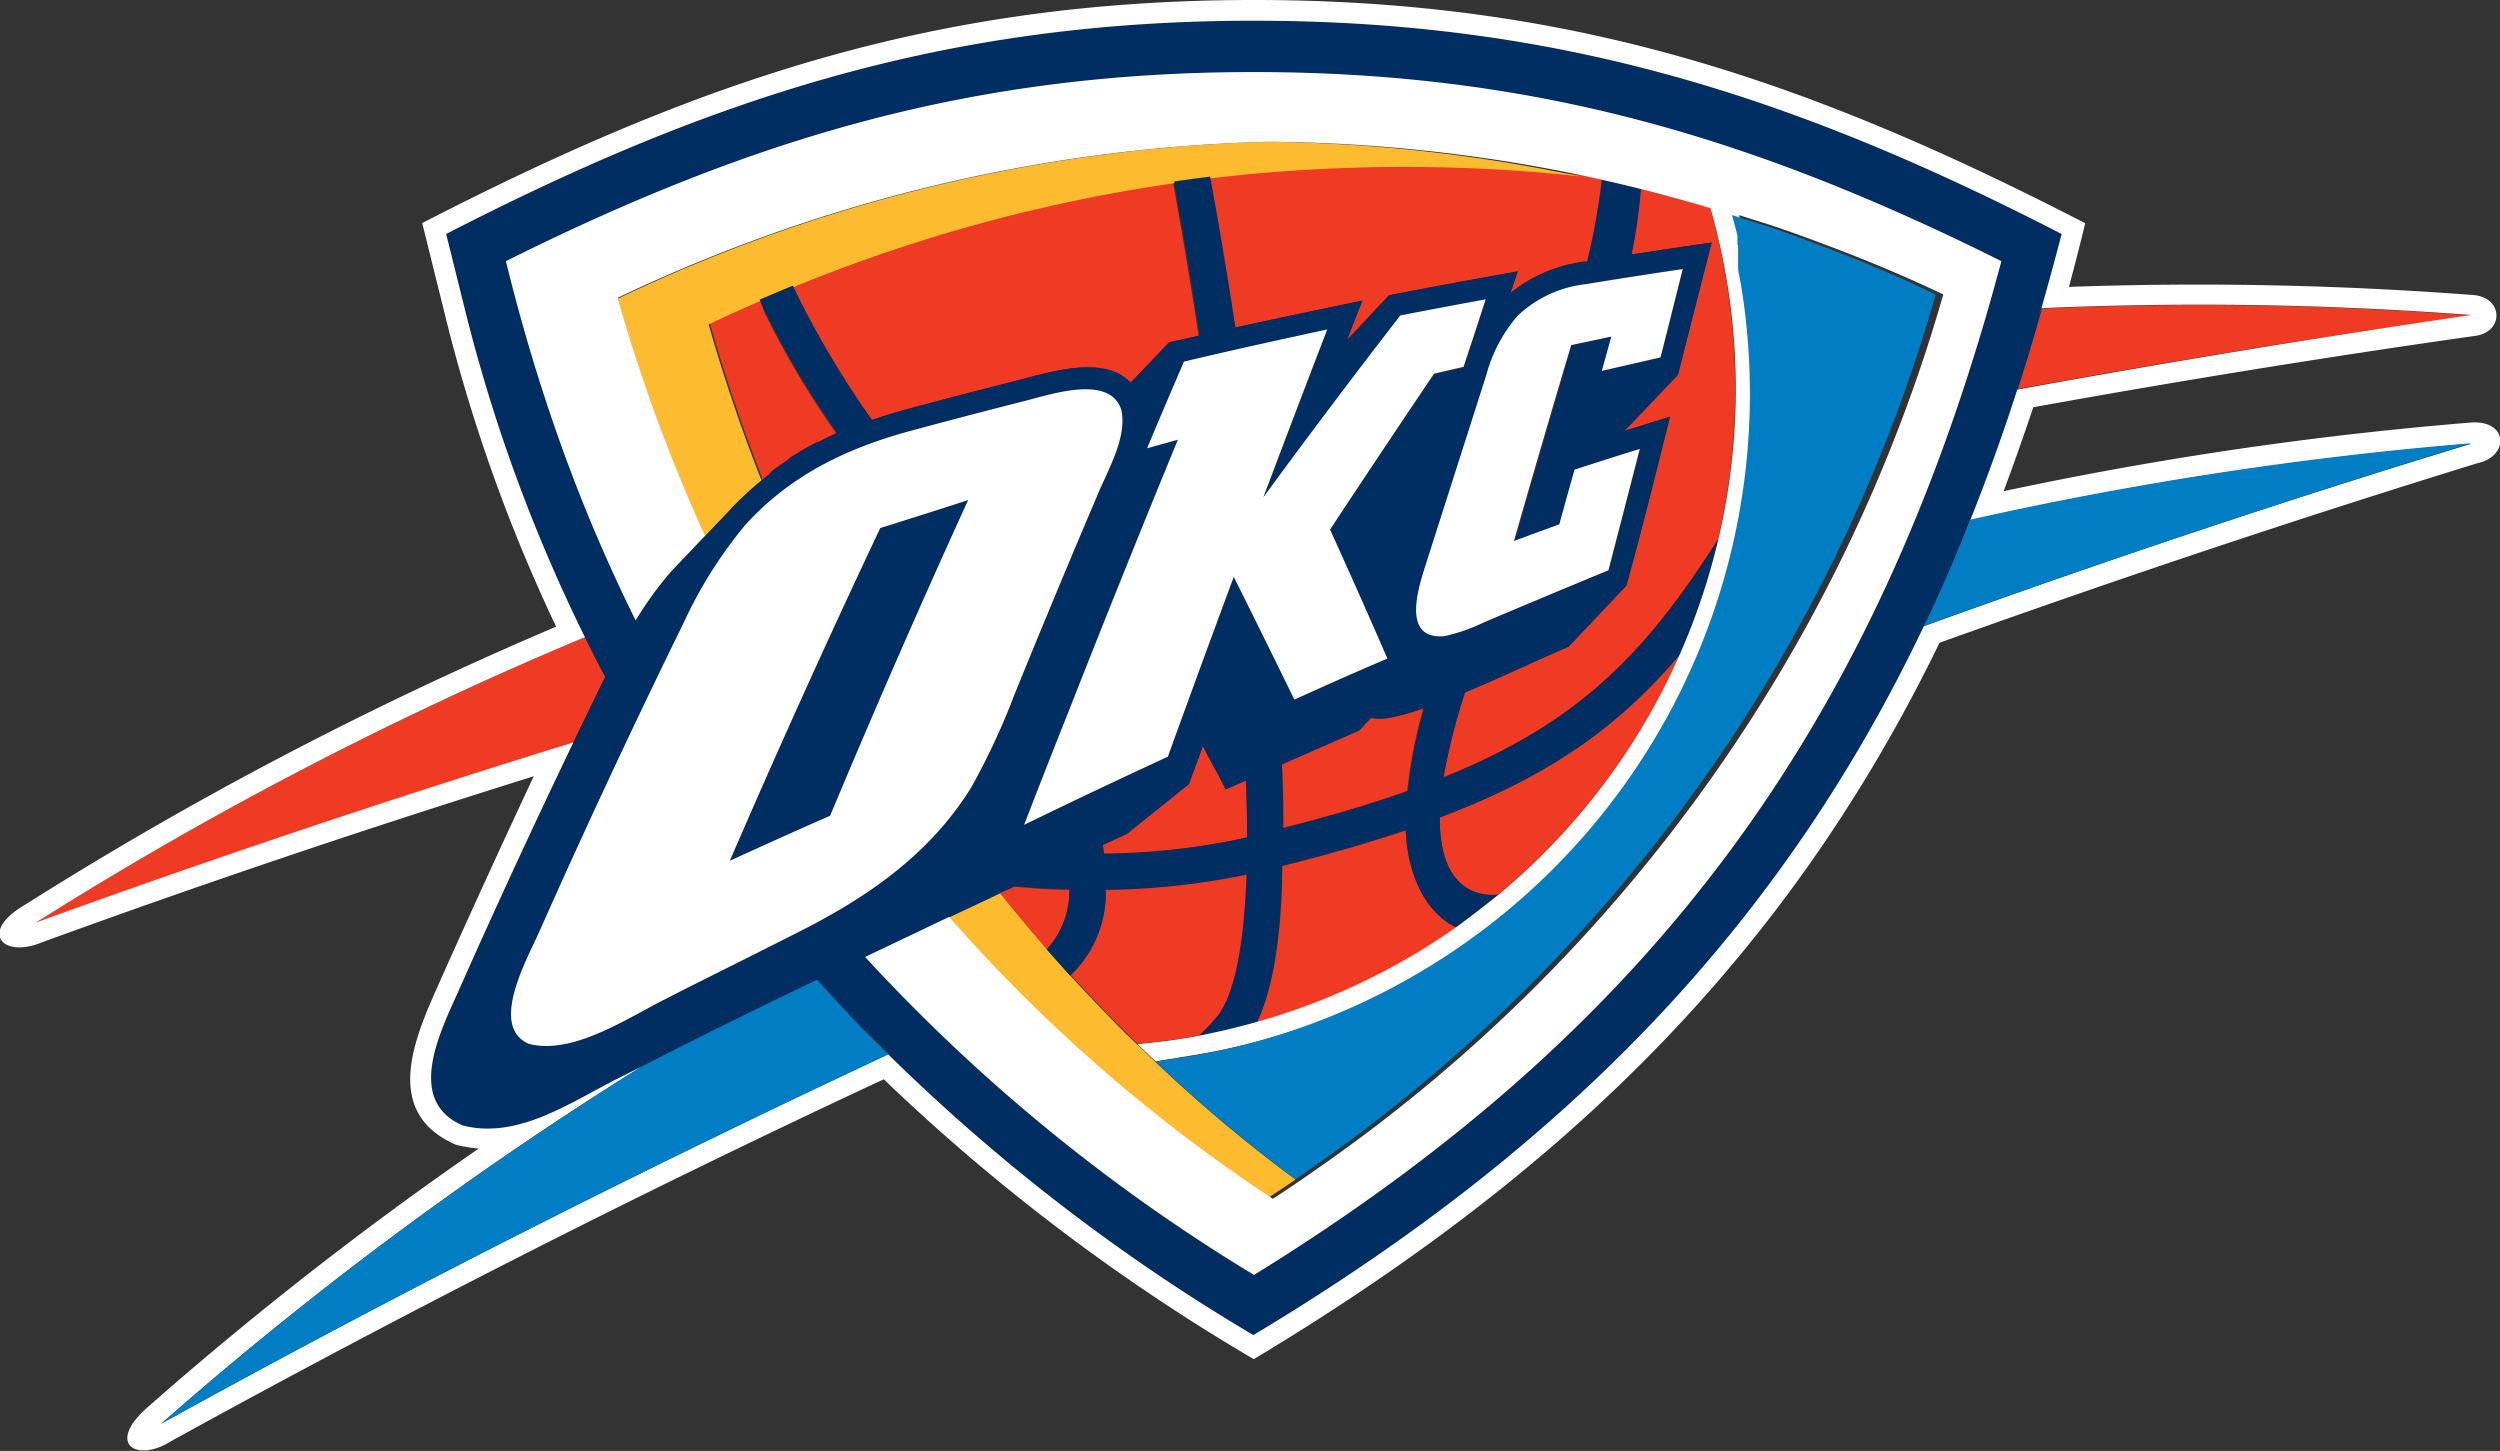
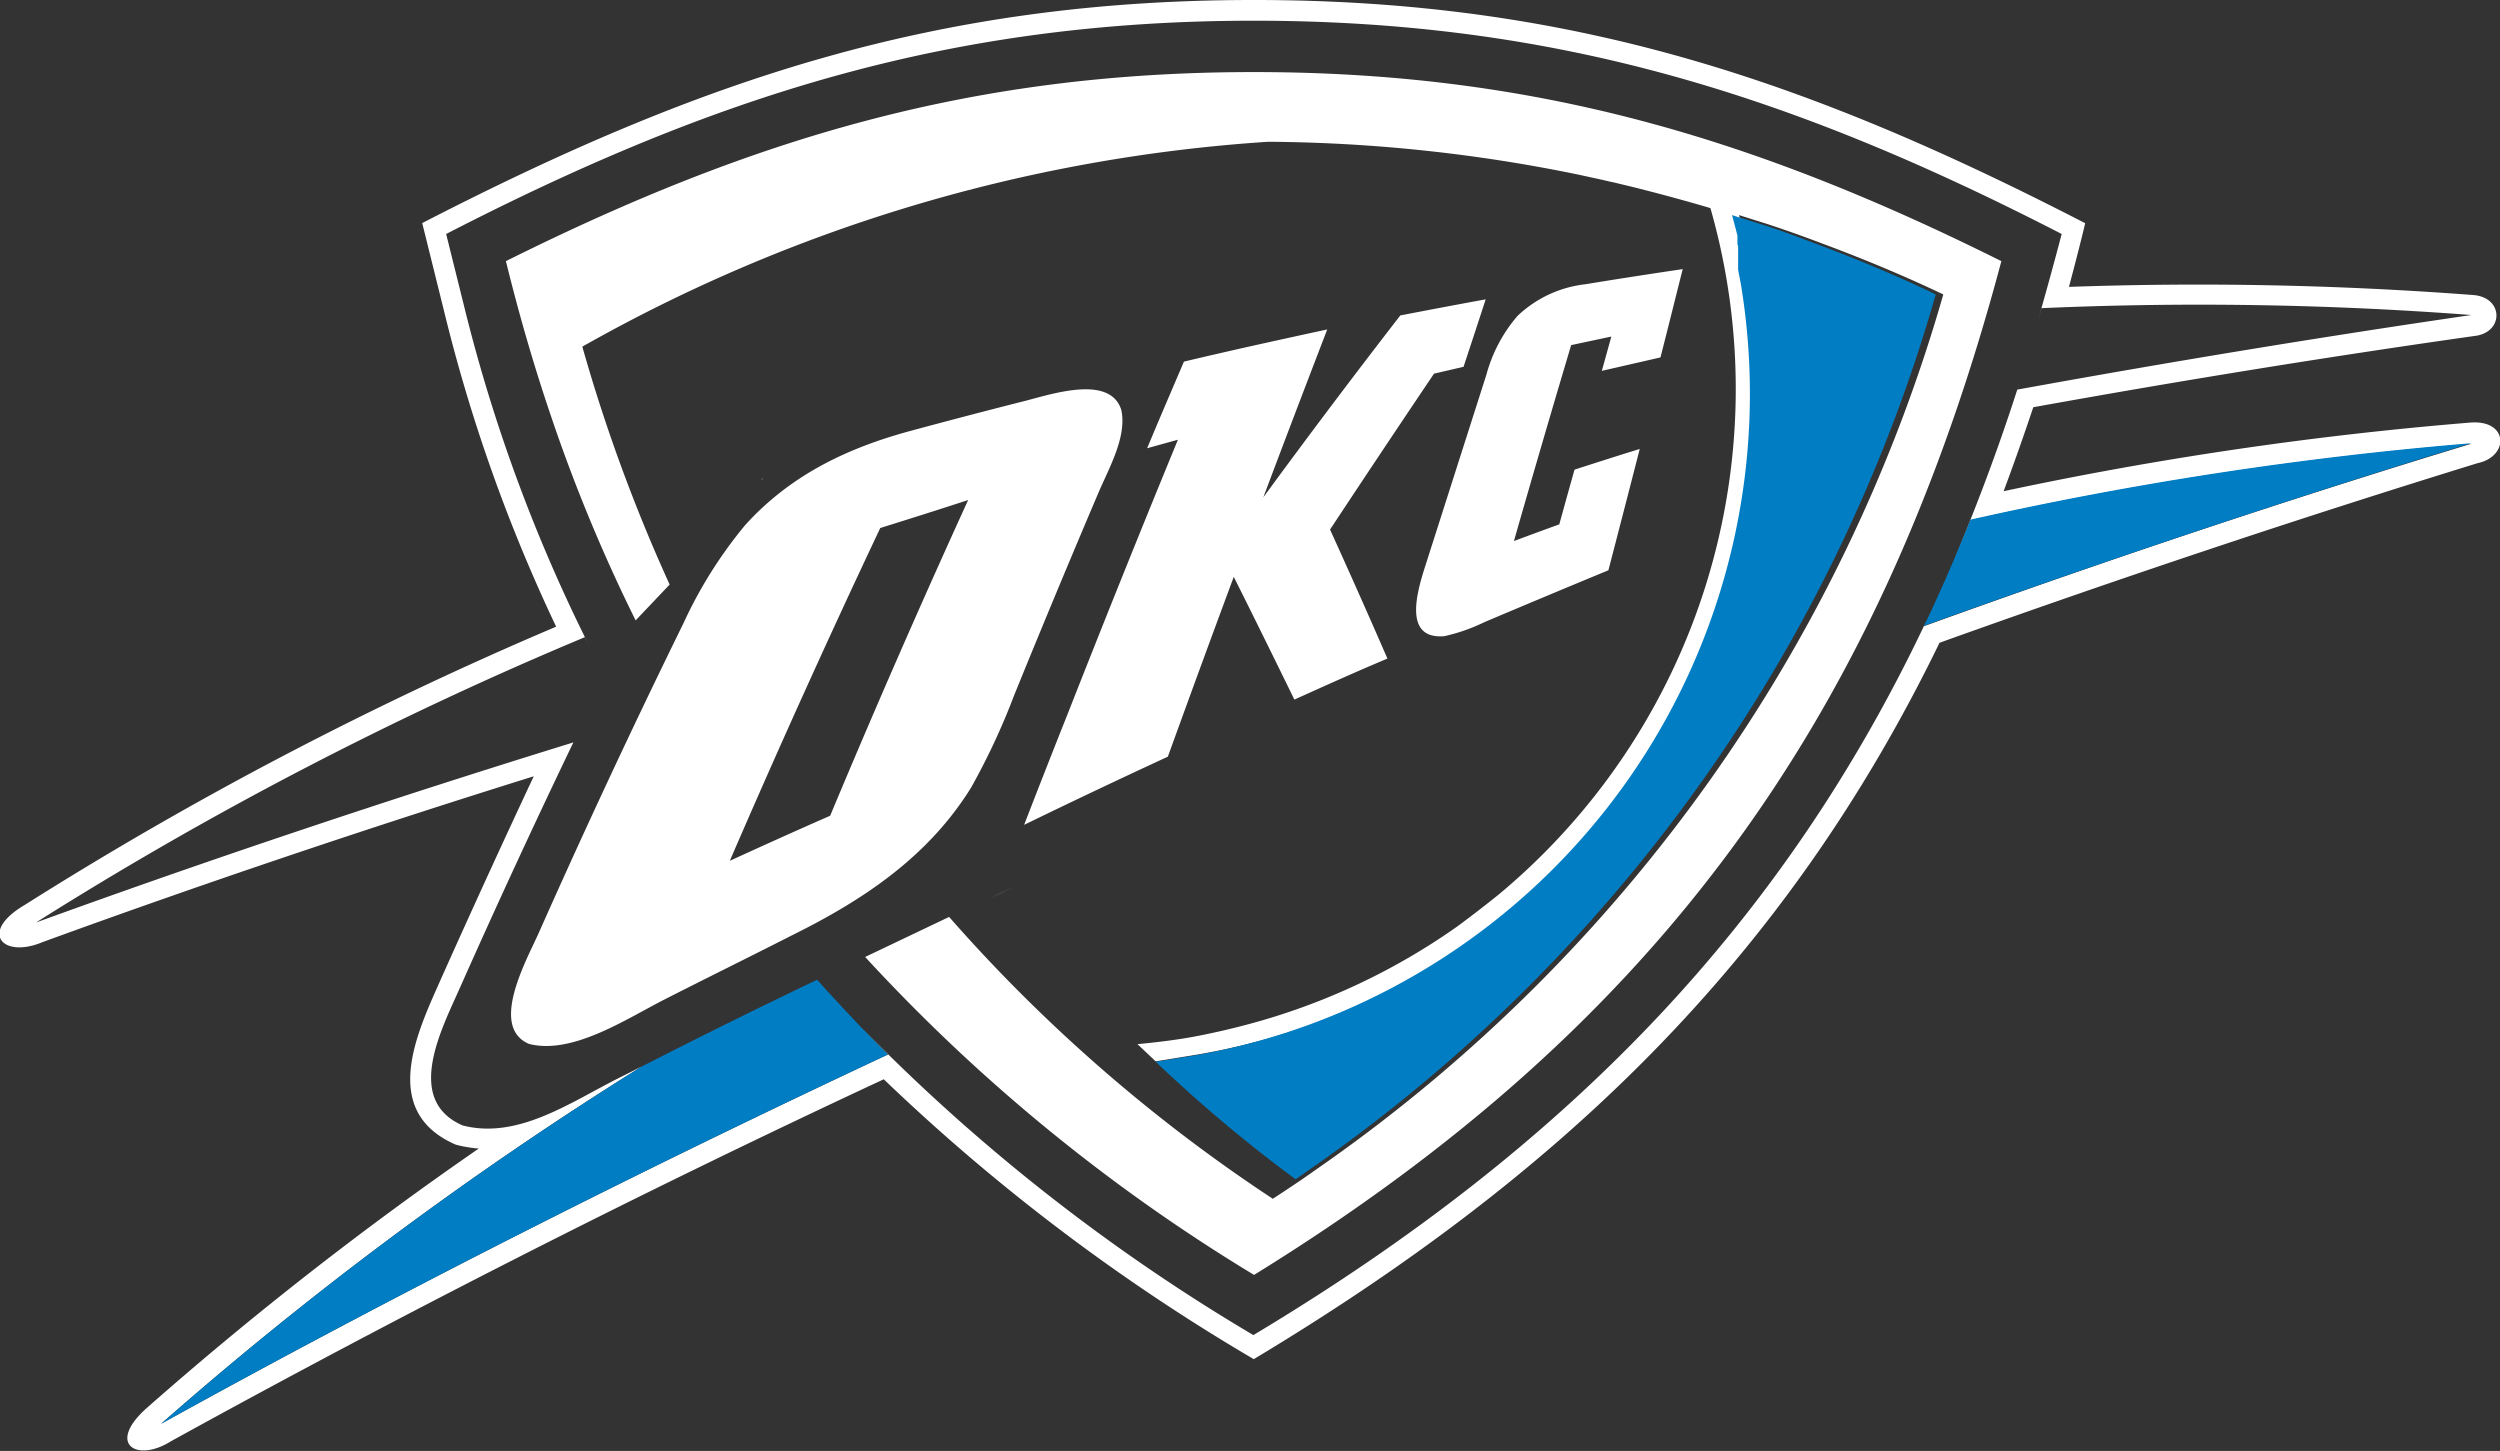
<svg xmlns="http://www.w3.org/2000/svg" id="Layer_1" data-name="Layer 1" viewBox="0 0 178.64 103.68">
  <rect x="0" y="0" width="178.64" height="103.68" fill="#333333" stroke="none" />
-   <path d="M146.56,46.21l-.24.82c-.13.44-.25.88-.38,1.31s-.3,1-.44,1.48-.29.92-.43,1.38l-.24.76q16.47-3,32.44-5.26A255.6,255.6,0,0,0,146.56,46.21ZM42.91,70.56l-.44-.87A264.75,264.75,0,0,0,3.25,90.08q18.59-6.73,38.4-12.87c.76-1.56,1.51-3.13,2.28-4.69l-.76-1.44C43.08,70.91,43,70.73,42.91,70.56Zm45.34,10c-.63-1.3-1-1.81-1.62-3.11l-1,2.73L81.21,83.7l-1.73.8.08.64A49.42,49.42,0,0,0,89.79,84c0-1.3,0-2.67-.08-4.07ZM98.6,75.44l-.86.9-5.51,2.42c.06,1.58.1,3.1.1,4.56,3.34-.84,6.28-1.72,8.9-2.64a36.07,36.07,0,0,1,1.16-5.91,16.6,16.6,0,0,1-2.54.7A4.64,4.64,0,0,1,98.6,75.44ZM81.47,51.5l2.72-2.87,2.14-.48c-.64-4.18-1.29-8-1.84-11a114.56,114.56,0,0,0-27.16,7.44l.28.59a66.18,66.18,0,0,0,5.37,9q1.16-.39,2.34-.72,4-1.06,7.93-2.07C75.69,50.75,79.56,49.48,81.47,51.5Zm19.66,32c-2.63.89-5.55,1.73-8.83,2.55,0,1.11,0,7.52-1.81,11.17a46.85,46.85,0,0,0,14.24-6.78C102.43,89.33,101.23,86.45,101.13,83.45ZM98,45.67l-1,2.56-.1.26,3-3.2c3.07-.6,6.13-1.16,9.2-1.71l-.51,1.54a10.53,10.53,0,0,1,5.22-2.23l.26,0A48.61,48.61,0,0,0,115.13,37l-1.56-.34A115.19,115.19,0,0,0,101.05,36a117.45,117.45,0,0,0-14,.83c.55,3,1.18,6.68,1.81,10.77C91.9,46.93,94.92,46.29,98,45.67ZM72.15,88q1.62,2,3.33,4a6.23,6.23,0,0,0,1.61-4.26c-1.22,0-2.54-.1-3.92-.22ZM55,45.62c-1.21.52-2.41,1.07-3.6,1.63,1.08,3.81,2.35,7.53,3.78,11.16l.06,0L55.7,58l.11-.08c.4-.31.81-.59,1.23-.87l.08,0,.56-.35.09-.06c.43-.26.87-.5,1.31-.73l.09,0,.57-.29.12-.06.66-.31a64.78,64.78,0,0,1-5.23-8.8Zm22.2,48.21c.57.63,1.15,1.24,1.74,1.86l.19.2c.93,1,1.88,1.92,2.84,2.86,1.48-.14,3-.34,4.38-.6a12.22,12.22,0,0,0,1-1,.45.45,0,0,1,.11-.14c1.46-1.49,2.18-5.29,2.36-10.44A53,53,0,0,1,79.69,87.7,8.1,8.1,0,0,1,77.15,93.83ZM117.9,37.66a40.11,40.11,0,0,1-.67,4.69c1.91-.3,3.82-.58,5.73-.86l-2.37,9.45-3.81,4,3.24-1C119,58,118,62,116.9,66l-4.14,4.35c-1.74.72-4.62,2.1-7.39,3.26a43.61,43.61,0,0,0-1.54,6.08c9.48-3.81,14.34-8.66,19.61-17a47.53,47.53,0,0,0-.57-23.7Q120.4,38.3,117.9,37.66ZM103.57,82.57c-.06,5.85,3.58,5.6,4.17,5.51A47.22,47.22,0,0,0,120.67,71C116.26,76.18,111.26,79.67,103.57,82.57Z" transform="translate(-0.68 -24.16)" fill="#ef3b24" />
-   <path d="M93.23,108.43a104.31,104.31,0,0,1-10-8.4h0l-1.34-1.28c-1-.94-1.91-1.89-2.84-2.86l-.19-.2c-.59-.62-1.17-1.23-1.74-1.86S76,92.58,75.48,92q-1.71-2-3.33-4l-.68.32-3,1.41a114.76,114.76,0,0,0,22.63,20.15c.71-.46,1.41-.93,2.11-1.4h0ZM91.3,34.29A114.63,114.63,0,0,0,44.82,45.5a119.52,119.52,0,0,0,6.24,17l1.71-1.79c.17-.2.35-.38.53-.57a.47.47,0,0,0,.1-.1l.47-.46.09-.08c.37-.36.75-.69,1.14-1l0,0c-1.43-3.63-2.7-7.35-3.78-11.16,1.19-.56,2.39-1.11,3.6-1.63l2.38-1a114.56,114.56,0,0,1,27.16-7.44c.86-.13,1.71-.24,2.57-.35a117.45,117.45,0,0,1,14-.83,115.19,115.19,0,0,1,12.52.67A113.08,113.08,0,0,0,91.3,34.29Z" transform="translate(-0.68 -24.16)" fill="#fdbb30" />
-   <path d="M63.58,61.89Q58,73.7,52.83,85.67c2.38-1.09,4.75-2.16,7.13-3.22q4.79-11.33,9.9-22.51C67.75,60.58,65.66,61.24,63.58,61.89ZM90.27,25.64c-21.72,0-38.54,5.37-57.71,15.24l1.29,5.19a115.8,115.8,0,0,0,9.06,24.49c.09.17.17.35.26.52.25.48.5,1,.76,1.44-.77,1.56-1.52,3.13-2.28,4.69q-4.15,8.66-8.06,17.43c-1.29,2.94-4.09,8.1.15,9.94,3.89,1,7.63-1.6,11-3.31l1.81-.91,2.36-1.2.42-.21c1.47-.74,2.93-1.47,4.4-2.19,1-.49,2.91-1.43,5.34-2.59.51.58,1,1.15,1.57,1.72l.21.23c.5.54,1,1.07,1.51,1.6l.09.08a135.64,135.64,0,0,0,27.82,21.76c22.75-13.64,37.92-29.68,48-50.84.17-.34.33-.69.49-1,.29-.63.57-1.26.86-1.9l.09-.2c.17-.4.35-.8.52-1.21.06-.12.11-.25.16-.38,1.74-4.07,3.3-8.34,4.71-12.8.14-.46.28-.92.43-1.38s.29-1,.44-1.48.25-.87.38-1.31q.85-3,1.64-6.15C128.81,31,112,25.64,90.27,25.64ZM57.24,91c-3,1.5-6,3-9,4.53-2.75,1.4-6.65,4-9.77,3.21-2.83-1.22-.18-6,.69-7.89q5-11.19,10.36-22.17a31.67,31.67,0,0,1,4.4-7c3.22-3.56,7.24-5.49,11.75-6.72q3.95-1.06,7.89-2.07c1.94-.48,6.39-2.09,7.24.54.43,2-.9,4.23-1.66,6q-3.06,7.19-6,14.42a49.12,49.12,0,0,1-3.07,6.58C67,85.39,62.36,88.48,57.24,91ZM82.65,56.15C83.51,54.08,84.4,52,85.28,50c3.4-.77,6.82-1.52,10.24-2.22q-2.31,6-4.57,12,4.83-6.57,9.79-13,3-.6,6.1-1.15c-.52,1.61-1,3.21-1.58,4.82l-2.11.49Q99.4,56.41,95.72,62q2.07,4.6,4.1,9.22c-2.22,1-4.43,1.94-6.65,2.93q-2.15-4.4-4.33-8.77-2.39,6.41-4.71,12.85Q79,80.6,73.86,83c1-2.66,2.08-5.31,3.14-8q3.84-9.78,7.85-19.52ZM113,48.8q-2,7-4.09,14c1.08-.4,2.15-.8,3.24-1.19.36-1.3.72-2.61,1.09-3.91q2.34-.77,4.66-1.48-1.11,4.34-2.24,8.67-4.45,1.83-8.87,3.71a12.9,12.9,0,0,1-2.86,1c-2.91.24-2-3.07-1.4-4.88l4.41-13.8a10.71,10.71,0,0,1,2.22-4.2A8.39,8.39,0,0,1,114,44.43c2.31-.38,4.63-.74,6.94-1.08-.53,2.1-1,4.21-1.59,6.31l-4.19,1c.23-.81.45-1.63.68-2.45Zm-10.56,26a36.07,36.07,0,0,0-1.16,5.91c-2.62.92-5.56,1.8-8.9,2.64,0-1.46,0-3-.1-4.56l5.51-2.42.86-.9a4.64,4.64,0,0,0,1.25,0A16.6,16.6,0,0,0,102.39,74.77ZM89.79,84a49.42,49.42,0,0,1-10.23,1.19l-.08-.64,1.73-.8,4.43-3.56,1-2.73c.64,1.3,1,1.81,1.62,3.11l1.46-.64C89.76,81.28,89.79,82.65,89.79,84Zm.48,31.31A127,127,0,0,1,62.48,92.54l6-2.86,3-1.41,1.7-.8c1.38.12,2.7.19,3.92.22A6.23,6.23,0,0,1,75.48,92c.55.63,1.11,1.26,1.67,1.88a8.1,8.1,0,0,0,2.54-6.13,53,53,0,0,0,10.06-1.09c-.18,5.15-.9,9-2.36,10.44a.45.45,0,0,0-.11.14,12.22,12.22,0,0,1-1,1c1.42-.26,2.81-.59,4.19-1C92.25,93.52,92.27,87.11,92.3,86c3.28-.82,6.2-1.66,8.83-2.55.1,3,1.3,5.88,3.6,6.94,1-.73,2-1.51,3-2.31-.59.09-4.23.34-4.17-5.51,7.69-2.9,12.69-6.39,17.1-11.61a46.84,46.84,0,0,0,2.77-8.23c-5.27,8.31-10.13,13.16-19.61,17a43.61,43.61,0,0,1,1.54-6.08c2.77-1.16,5.65-2.54,7.39-3.26L116.9,66C118,62,119,58,120,53.94l-3.24,1,3.81-4L123,41.49c-1.91.28-3.82.56-5.73.86a40.11,40.11,0,0,0,.67-4.69h0c-.61-.16-1.23-.3-1.84-.45l-.37-.08-.56-.13h0a48.61,48.61,0,0,1-1.06,5.85l-.26,0a10.53,10.53,0,0,0-5.22,2.23l.51-1.54c-3.07.55-6.13,1.11-9.2,1.71l-3,3.2.1-.26,1-2.56c-3,.62-6,1.26-9.08,1.92-.63-4.09-1.26-7.78-1.81-10.77-.86.11-1.71.22-2.57.35.55,3,1.2,6.8,1.84,11l-2.14.48L81.47,51.5c-1.91-2-5.78-.75-8.22-.13q-4,1-7.93,2.07-1.18.33-2.34.72a66.18,66.18,0,0,1-5.37-9l-.28-.59-2.38,1,.34.7a64.78,64.78,0,0,0,5.23,8.8l-.66.31-.12.06-.57.29-.09,0c-.44.23-.88.47-1.31.73l-.09.06-.56.35L57,57c-.42.28-.83.56-1.23.87L55.7,58l-.51.41-.09.07c-.39.32-.77.65-1.14,1l-.09.08L53.4,60a.47.47,0,0,1-.1.1c-.18.19-.36.37-.53.57l-1.71,1.79L48.63,65a25.78,25.78,0,0,0-2.52,3.48A117.18,117.18,0,0,1,40,53.74q-1.78-5.27-3.18-10.92C54.55,34,70.25,29.3,90.27,29.31S126,34,143.69,42.82C135,75.49,119.16,97.44,90.27,115.26Z" transform="translate(-0.68 -24.16)" fill="#002d62" />
-   <path d="M177.15,54.36a261.06,261.06,0,0,0-33.3,4.9c.75-2,1.45-4,2.12-6q16-2.89,31.51-5.09c2.13-.22,2.13-2.78-.1-2.93a259.12,259.12,0,0,0-28.86-.58c.4-1.51.79-3,1.16-4.55C129.75,29.83,112.9,24.16,90.27,24.16S50.78,29.83,30.85,40.1l1.57,6.33a117.37,117.37,0,0,0,8,22.51,264.88,264.88,0,0,0-38,19.9c-3.28,1.94-1.55,3.84,1.3,2.64q17-6.2,35.1-11.85Q35.46,86.8,32.24,94c-1.66,3.76-4.55,9.53,1,11.95a9,9,0,0,0,1.65.28,255.1,255.1,0,0,0-23.7,18.52c-2.94,2.6-.74,3.94,1.7,2.4C29,118.27,46,109.59,63.83,101.28a141.71,141.71,0,0,0,26.44,20c21.65-13,37.89-28.3,49-51.19q19.52-7,38.47-12.84C180,56.76,179.93,54.11,177.15,54.36Zm-39,14.55.09-.19c-10.05,21.16-25.22,37.2-48,50.84A135.64,135.64,0,0,1,62.45,97.8c.55.58,1.11,1.14,1.68,1.71C46,108,28.62,116.81,12.19,125.9a261.56,261.56,0,0,1,34.36-25.54l-1.81.91c-3.37,1.71-7.11,4.32-11,3.31-4.24-1.84-1.44-7-.15-9.94q3.9-8.77,8.06-17.43Q21.87,83.32,3.25,90.08A264.75,264.75,0,0,1,42.47,69.69l.44.87a115.8,115.8,0,0,1-9.06-24.49l-1.29-5.19c19.17-9.87,36-15.24,57.71-15.24S128.81,31,148,40.88Q147.18,44,146.32,47l.24-.82a255.6,255.6,0,0,1,30.71.49Q161.32,49,144.83,52l.24-.76c-1.41,4.46-3,8.73-4.71,12.8.38-.89.76-1.8,1.13-2.71a261.47,261.47,0,0,1,35.78-5.46Q158,61.72,138.15,68.91ZM55.1,58.44l.09-.07-.06,0ZM90.27,29.31c-20,0-35.72,4.68-53.44,13.51Q38.22,48.48,40,53.74a117.18,117.18,0,0,0,6.1,14.75A25.78,25.78,0,0,1,48.63,65l2.43-2.56a119.52,119.52,0,0,1-6.24-17A114.63,114.63,0,0,1,91.3,34.29a113.08,113.08,0,0,1,22.27,2.37l1.56.34h0l.56.13.37.08c.61.15,1.23.29,1.84.45h0q2.49.63,5,1.37a47,47,0,0,1-15.13,49.05c-1,.8-2,1.58-3,2.31a46.85,46.85,0,0,1-14.24,6.78c-1.38.39-2.77.72-4.19,1s-2.9.46-4.38.6L83.26,100l2.95-.48a48,48,0,0,0,39.36-55.09c-.06-.34-.13-.69-.19-1l0-.15,0-.17,0-.16,0-.17,0-.17,0-.17,0-.18,0-.18,0-.16,0-.14-.05-.2,0-.18,0-.14,0-.13,0-.14c-.14-.54-.26-1-.39-1.46l2,.63c1.4.46,2.71.93,4,1.42,3.28,1.22,6.19,2.47,8.6,3.62a114.29,114.29,0,0,1-44.06,62l-1.74,1.22h0c-.7.47-1.4.94-2.11,1.4A114.76,114.76,0,0,1,68.5,89.68l-6,2.86a127,127,0,0,0,27.79,22.72C119.16,97.44,135,75.49,143.69,42.82,126,34,110.28,29.31,90.27,29.31ZM72.15,88l1-.48-1.7.8ZM85.28,50c-.88,2.06-1.77,4.12-2.63,6.19l2.2-.61q-4,9.72-7.85,19.52c-1.06,2.66-2.1,5.31-3.14,8Q79,80.6,84.13,78.23q2.33-6.44,4.71-12.85,2.19,4.38,4.33,8.77c2.22-1,4.43-2,6.65-2.93q-2-4.6-4.1-9.22,3.69-5.59,7.43-11.14l2.11-.49c.53-1.61,1.06-3.21,1.58-4.82q-3.06.56-6.1,1.15-5,6.46-9.79,13,2.26-6,4.57-12C92.1,48.44,88.68,49.19,85.28,50Zm34.05-.3c.54-2.1,1.06-4.21,1.59-6.31-2.31.34-4.63.7-6.94,1.08a8.39,8.39,0,0,0-4.87,2.27,10.71,10.71,0,0,0-2.22,4.2l-4.41,13.8c-.57,1.81-1.51,5.12,1.4,4.88a12.9,12.9,0,0,0,2.86-1q4.42-1.87,8.87-3.71,1.13-4.34,2.24-8.67-2.32.72-4.66,1.48c-.37,1.3-.73,2.61-1.09,3.91-1.09.39-2.16.79-3.24,1.19q2-7,4.09-14l2.87-.61c-.23.82-.45,1.64-.68,2.45ZM70.07,80.44a49.12,49.12,0,0,0,3.07-6.58q2.94-7.23,6-14.42c.76-1.8,2.09-4.07,1.66-6-.85-2.63-5.3-1-7.24-.54q-3.94,1-7.89,2.07c-4.51,1.23-8.53,3.16-11.75,6.72a31.67,31.67,0,0,0-4.4,7q-5.4,11-10.36,22.17c-.87,1.94-3.52,6.67-.69,7.89,3.12.81,7-1.81,9.77-3.21,3-1.53,6-3,9-4.53C62.36,88.48,67,85.39,70.07,80.44ZM52.83,85.67Q58,73.7,63.58,61.89c2.08-.65,4.17-1.31,6.28-2Q64.73,71.13,60,82.45C57.58,83.51,55.21,84.58,52.83,85.67Z" transform="translate(-0.68 -24.16)" fill="#fff" />
+   <path d="M177.15,54.36a261.06,261.06,0,0,0-33.3,4.9c.75-2,1.45-4,2.12-6q16-2.89,31.51-5.09c2.13-.22,2.13-2.78-.1-2.93a259.12,259.12,0,0,0-28.86-.58c.4-1.51.79-3,1.16-4.55C129.75,29.83,112.9,24.16,90.27,24.16S50.78,29.83,30.85,40.1l1.57,6.33a117.37,117.37,0,0,0,8,22.51,264.88,264.88,0,0,0-38,19.9c-3.28,1.94-1.55,3.84,1.3,2.64q17-6.2,35.1-11.85Q35.46,86.8,32.24,94c-1.66,3.76-4.55,9.53,1,11.95a9,9,0,0,0,1.65.28,255.1,255.1,0,0,0-23.7,18.52c-2.94,2.6-.74,3.94,1.7,2.4C29,118.27,46,109.59,63.83,101.28a141.71,141.71,0,0,0,26.44,20c21.65-13,37.89-28.3,49-51.19q19.52-7,38.47-12.84C180,56.76,179.93,54.11,177.15,54.36Zm-39,14.55.09-.19c-10.05,21.16-25.22,37.2-48,50.84A135.64,135.64,0,0,1,62.45,97.8c.55.58,1.11,1.14,1.68,1.71C46,108,28.62,116.81,12.19,125.9a261.56,261.56,0,0,1,34.36-25.54l-1.81.91c-3.37,1.71-7.11,4.32-11,3.31-4.24-1.84-1.44-7-.15-9.94q3.9-8.77,8.06-17.43Q21.87,83.32,3.25,90.08A264.75,264.75,0,0,1,42.47,69.69l.44.87a115.8,115.8,0,0,1-9.06-24.49l-1.29-5.19c19.17-9.87,36-15.24,57.71-15.24S128.81,31,148,40.88Q147.18,44,146.32,47l.24-.82a255.6,255.6,0,0,1,30.71.49Q161.32,49,144.83,52l.24-.76c-1.41,4.46-3,8.73-4.71,12.8.38-.89.76-1.8,1.13-2.71a261.47,261.47,0,0,1,35.78-5.46Q158,61.72,138.15,68.91ZM55.1,58.44l.09-.07-.06,0ZM90.27,29.31c-20,0-35.72,4.68-53.44,13.51Q38.22,48.48,40,53.74a117.18,117.18,0,0,0,6.1,14.75l2.43-2.56a119.52,119.52,0,0,1-6.24-17A114.63,114.63,0,0,1,91.3,34.29a113.08,113.08,0,0,1,22.27,2.37l1.56.34h0l.56.13.37.08c.61.15,1.23.29,1.84.45h0q2.49.63,5,1.37a47,47,0,0,1-15.13,49.05c-1,.8-2,1.58-3,2.31a46.85,46.85,0,0,1-14.24,6.78c-1.38.39-2.77.72-4.19,1s-2.9.46-4.38.6L83.26,100l2.95-.48a48,48,0,0,0,39.36-55.09c-.06-.34-.13-.69-.19-1l0-.15,0-.17,0-.16,0-.17,0-.17,0-.17,0-.18,0-.18,0-.16,0-.14-.05-.2,0-.18,0-.14,0-.13,0-.14c-.14-.54-.26-1-.39-1.46l2,.63c1.4.46,2.71.93,4,1.42,3.28,1.22,6.19,2.47,8.6,3.62a114.29,114.29,0,0,1-44.06,62l-1.74,1.22h0c-.7.47-1.4.94-2.11,1.4A114.76,114.76,0,0,1,68.5,89.68l-6,2.86a127,127,0,0,0,27.79,22.72C119.16,97.44,135,75.49,143.69,42.82,126,34,110.28,29.31,90.27,29.31ZM72.15,88l1-.48-1.7.8ZM85.28,50c-.88,2.06-1.77,4.12-2.63,6.19l2.2-.61q-4,9.72-7.85,19.52c-1.06,2.66-2.1,5.31-3.14,8Q79,80.6,84.13,78.23q2.33-6.44,4.71-12.85,2.19,4.38,4.33,8.77c2.22-1,4.43-2,6.65-2.93q-2-4.6-4.1-9.22,3.69-5.59,7.43-11.14l2.11-.49c.53-1.61,1.06-3.21,1.58-4.82q-3.06.56-6.1,1.15-5,6.46-9.79,13,2.26-6,4.57-12C92.1,48.44,88.68,49.19,85.28,50Zm34.05-.3c.54-2.1,1.06-4.21,1.59-6.31-2.31.34-4.63.7-6.94,1.08a8.39,8.39,0,0,0-4.87,2.27,10.71,10.71,0,0,0-2.22,4.2l-4.41,13.8c-.57,1.81-1.51,5.12,1.4,4.88a12.9,12.9,0,0,0,2.86-1q4.42-1.87,8.87-3.71,1.13-4.34,2.24-8.67-2.32.72-4.66,1.48c-.37,1.3-.73,2.61-1.09,3.91-1.09.39-2.16.79-3.24,1.19q2-7,4.09-14l2.87-.61c-.23.82-.45,1.64-.68,2.45ZM70.07,80.44a49.12,49.12,0,0,0,3.07-6.58q2.94-7.23,6-14.42c.76-1.8,2.09-4.07,1.66-6-.85-2.63-5.3-1-7.24-.54q-3.94,1-7.89,2.07c-4.51,1.23-8.53,3.16-11.75,6.72a31.67,31.67,0,0,0-4.4,7q-5.4,11-10.36,22.17c-.87,1.94-3.52,6.67-.69,7.89,3.12.81,7-1.81,9.77-3.21,3-1.53,6-3,9-4.53C62.36,88.48,67,85.39,70.07,80.44ZM52.83,85.67Q58,73.7,63.58,61.89c2.08-.65,4.17-1.31,6.28-2Q64.73,71.13,60,82.45C57.58,83.51,55.21,84.58,52.83,85.67Z" transform="translate(-0.68 -24.16)" fill="#fff" />
  <path d="M141.49,61.29c-.37.91-.75,1.82-1.13,2.71-.05.13-.1.26-.16.38-.17.41-.35.81-.52,1.21l-.09.2c-.29.64-.57,1.27-.86,1.9-.16.34-.32.69-.49,1l-.09.19Q158,61.74,177.27,55.83A261.47,261.47,0,0,0,141.49,61.29ZM62.36,97.72c-.51-.53-1-1.06-1.51-1.6l-.21-.23c-.53-.57-1.06-1.14-1.57-1.72-2.43,1.16-4.35,2.1-5.34,2.59-1.47.72-2.93,1.45-4.4,2.19l-.42.21-2.36,1.2A261.56,261.56,0,0,0,12.19,125.9C28.62,116.81,46,108,64.13,99.51c-.57-.57-1.13-1.13-1.68-1.71Zm68.08-56.14c-1.31-.49-2.62-1-4-1.42l-2-.63c.13.45.25.92.39,1.46l0,.14,0,.13,0,.14,0,.18.05.2,0,.14,0,.16,0,.18,0,.18,0,.17,0,.17,0,.17,0,.16,0,.17,0,.15c.06.34.13.69.19,1A48,48,0,0,1,86.21,99.55l-2.95.48h0a104.31,104.31,0,0,0,10,8.4h0L95,107.21A114.29,114.29,0,0,0,139,45.2C136.63,44.05,133.72,42.8,130.44,41.58Z" transform="translate(-0.68 -24.16)" fill="#007dc3" />
</svg>